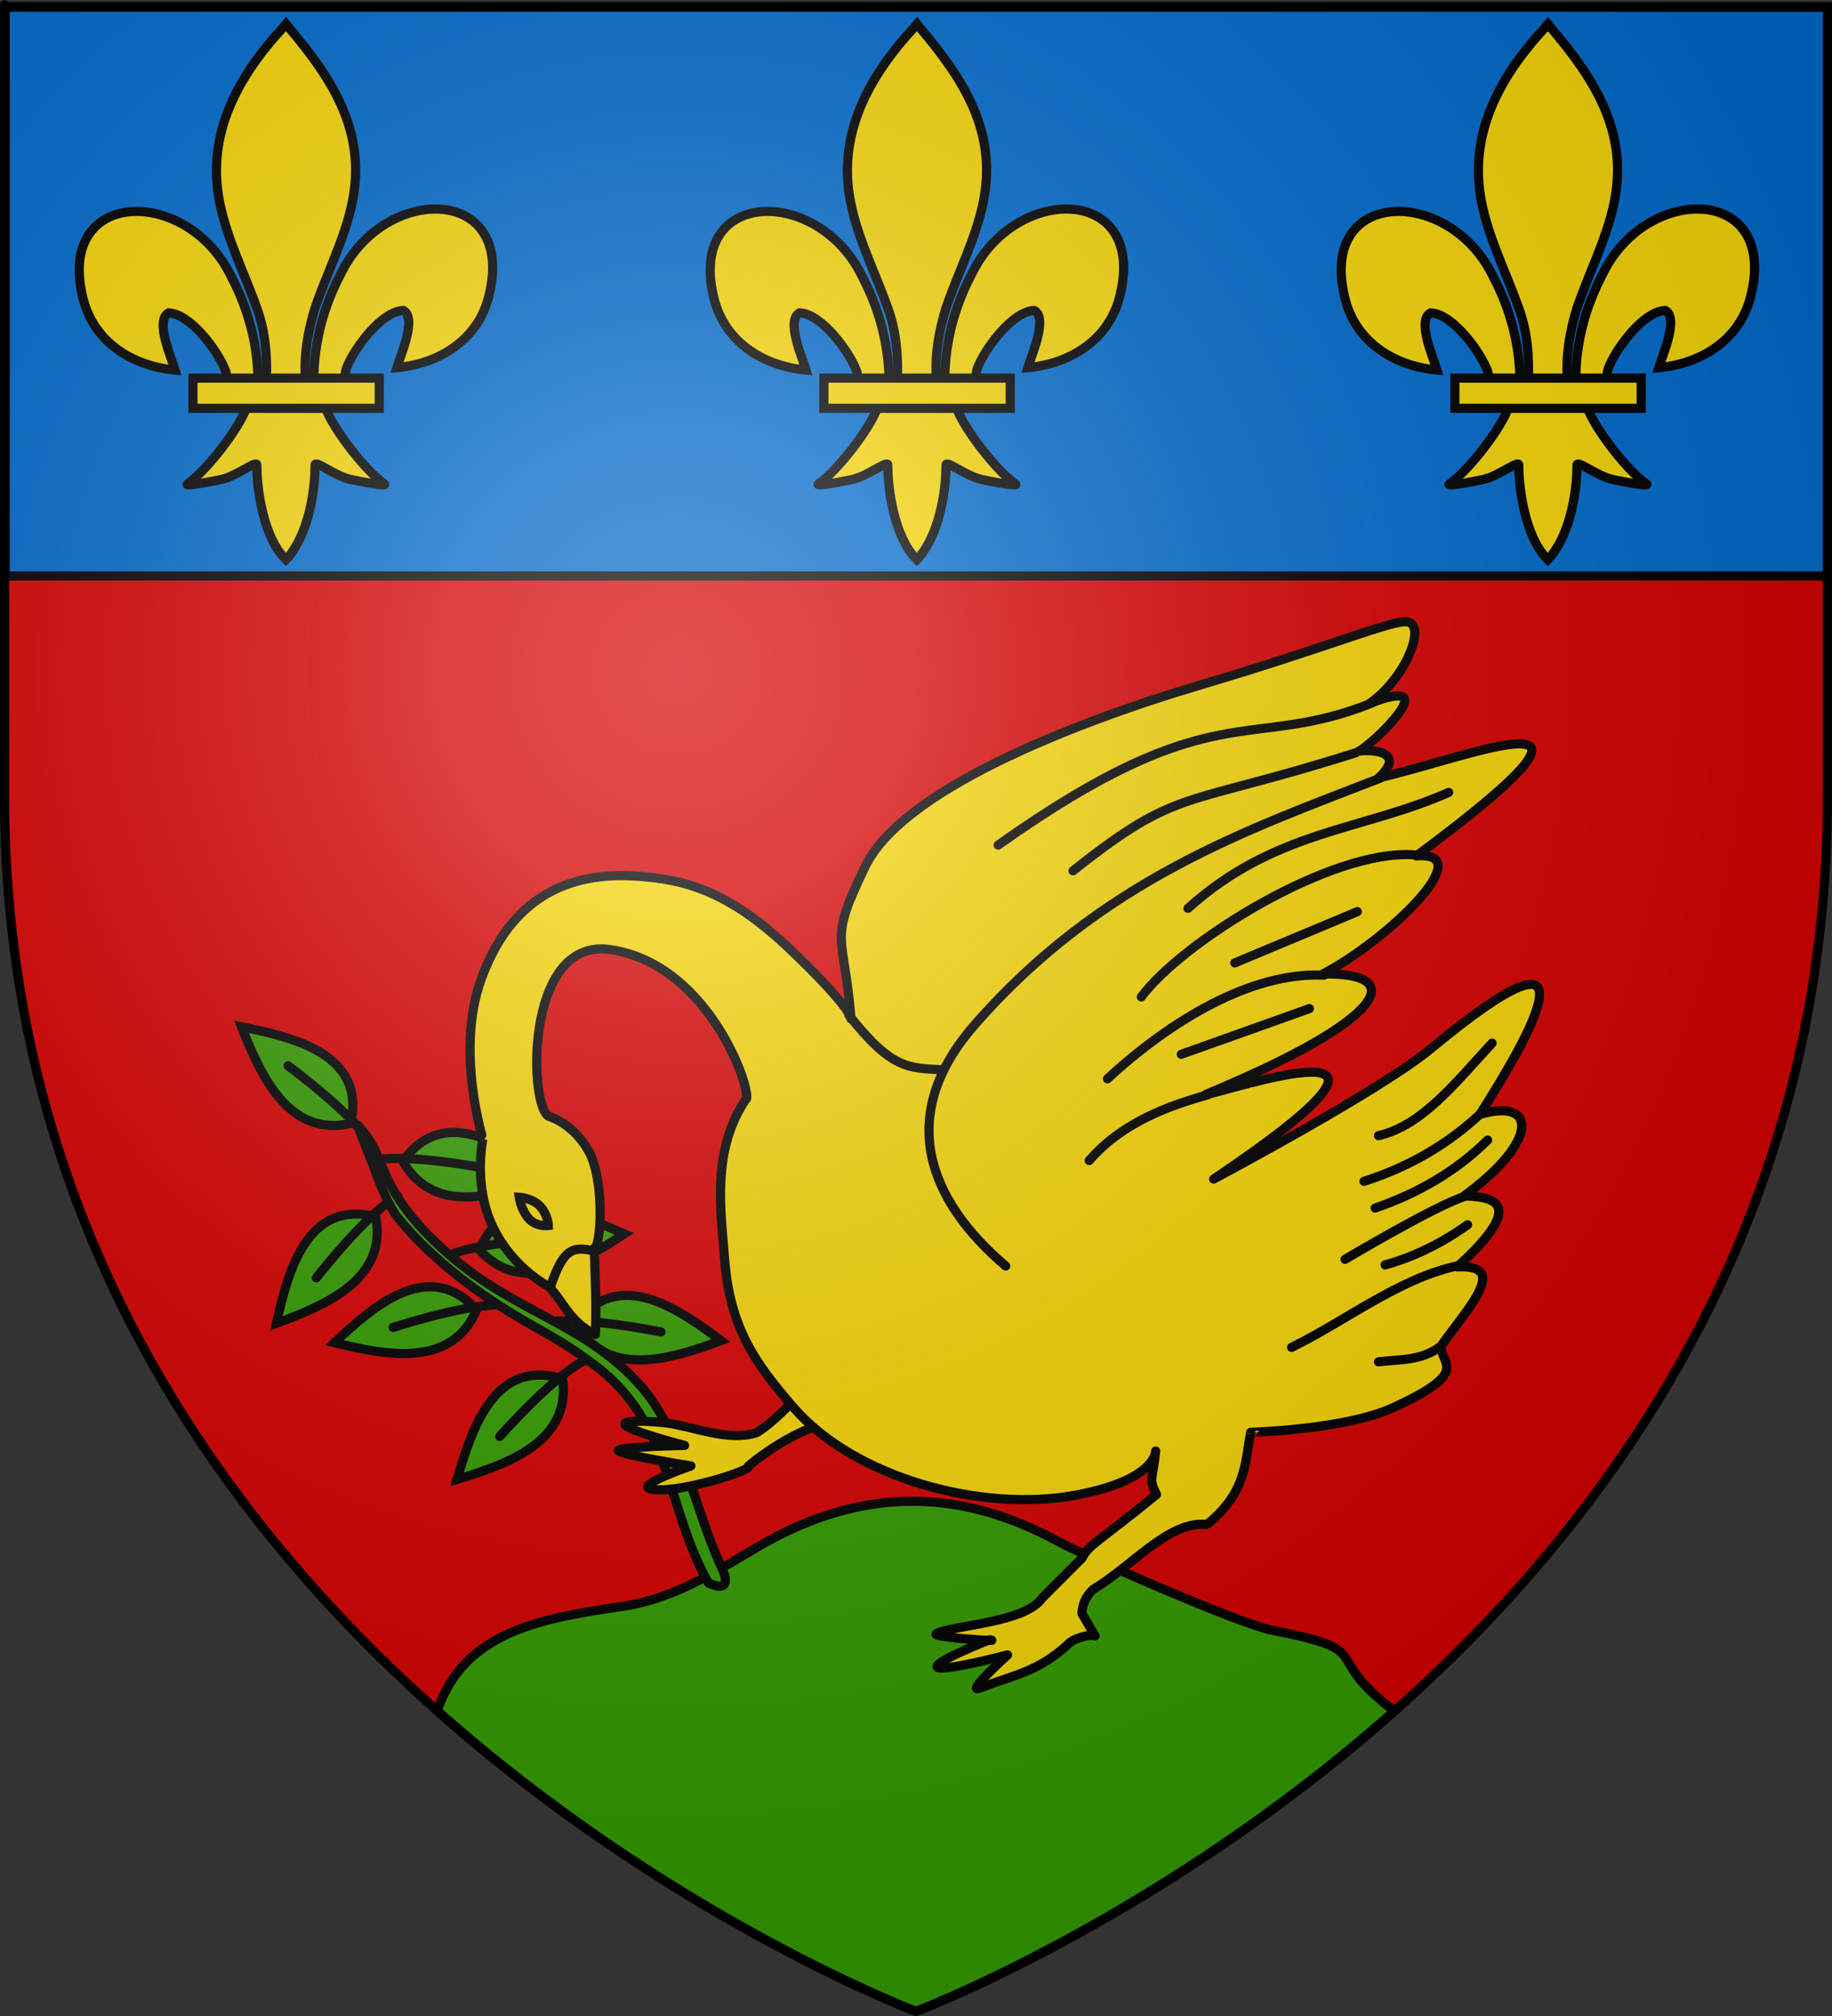
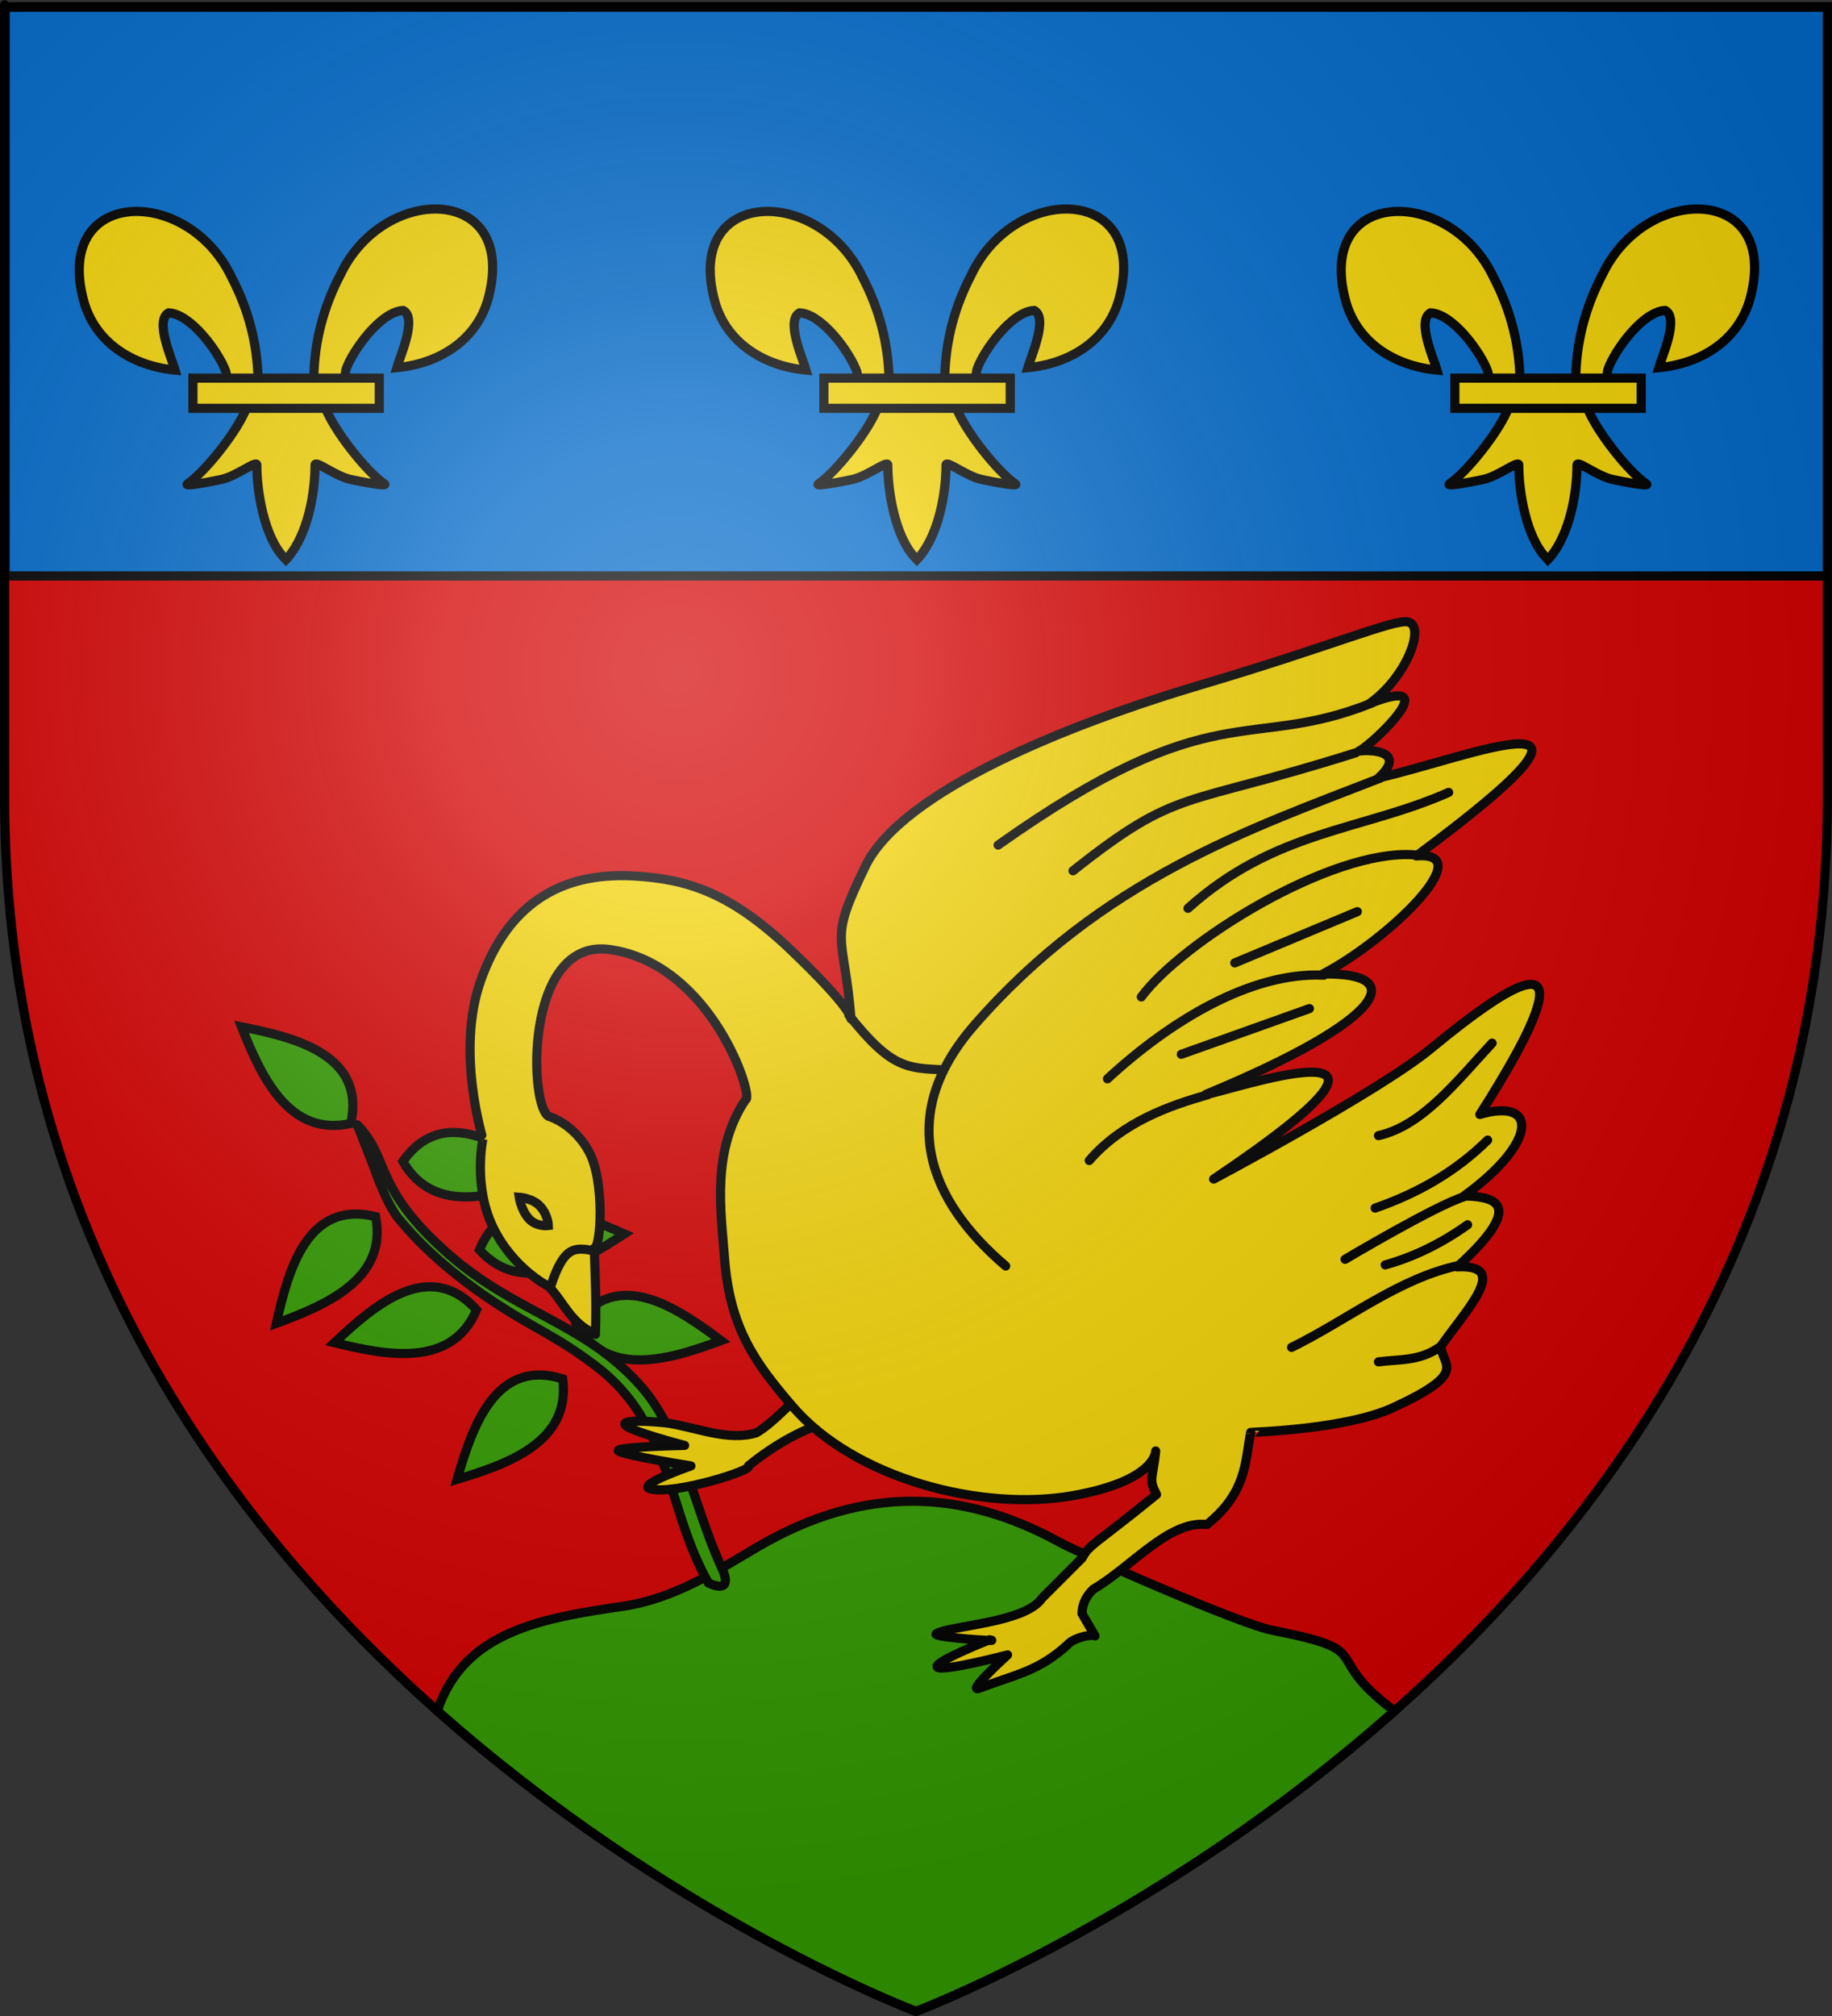
<svg xmlns="http://www.w3.org/2000/svg" xmlns:xlink="http://www.w3.org/1999/xlink" version="1.0" width="600" height="660" id="svg2">
  <rect width="100%" height="100%" fill="#333333" stroke="none" />
  <defs id="defs6">
    <linearGradient id="linearGradient2893">
      <stop style="stop-color:#ffffff;stop-opacity:0.314" offset="0" id="stop2895" />
      <stop style="stop-color:#ffffff;stop-opacity:0.251" offset="0.19" id="stop2897" />
      <stop style="stop-color:#6b6b6b;stop-opacity:0.125" offset="0.6" id="stop2901" />
      <stop style="stop-color:#000000;stop-opacity:0.125" offset="1" id="stop2899" />
    </linearGradient>
    <radialGradient cx="221.445" cy="226.331" r="300" fx="221.445" fy="226.331" id="radialGradient3163" xlink:href="#linearGradient2893" gradientUnits="userSpaceOnUse" gradientTransform="matrix(1.353,0,0,1.349,-77.629,-85.747)" />
  </defs>
  <g style="display:inline" id="layer3">
    <path d="M 300,658.5 C 300,658.5 598.5,546.18 598.5,260.728 C 598.5,-24.723 598.5,2.176 598.5,2.176 L 1.5,2.176 L 1.5,260.728 C 1.5,546.18 300,658.5 300,658.5 z " style="fill:#d40000;fill-opacity:1;fill-rule:evenodd;stroke:none;stroke-width:1px;stroke-linecap:butt;stroke-linejoin:miter;stroke-opacity:1" id="path2855" />
    <rect width="597.093" height="186.192" x="1.704" y="2.365" style="fill:#0169c9;fill-opacity:1;fill-rule:evenodd;stroke:#000000;stroke-width:3.008;stroke-linecap:round;stroke-linejoin:round;stroke-miterlimit:4;stroke-dasharray:none;stroke-opacity:1" id="rect2241" />
    <path d="M 300,658.5 C 300,658.5 379.689,628.514 456.719,560.155 C 431.515,541.308 452.11,540.711 416.654,533.71 C 405.809,531.569 355.454,509.49 346.724,504.733 C 315.553,487.75 283.291,485.782 248.011,506.503 C 234.83,514.244 220.839,523.392 204.104,525.856 C 177.872,529.72 151.905,533.887 143.225,560.105 C 220.272,628.5 300,658.5 300,658.5 z " style="fill:#339900;fill-opacity:1;fill-rule:evenodd;stroke:#000000;stroke-width:3;stroke-linecap:butt;stroke-linejoin:miter;stroke-miterlimit:4;stroke-dasharray:none;stroke-opacity:1" id="path3477" />
  </g>
  <g id="layer4">
    <g transform="matrix(0.192,0,0,0.192,24.626,6.514)" style="stroke:#000000;stroke-width:15.637;stroke-miterlimit:4;stroke-dasharray:none;stroke-opacity:1" id="g1878">
      <path d="M 407.029,608.699 C 408.454,546.743 423.78,489.16 452.319,434.591 C 527.033,277.405 755.239,281.159 704.934,473.402 C 686.397,544.241 623.425,585.876 548.615,593.017 C 554.015,574.352 583.715,508.365 559.74,495.455 C 521.401,496.904 473.795,563.161 462.347,594.756 C 460.694,599.292 461.156,604.534 459.311,608.996" style="opacity:1;fill:#f2d207;fill-opacity:1;fill-rule:evenodd;stroke:#000000;stroke-width:15.637;stroke-linecap:butt;stroke-linejoin:miter;stroke-miterlimit:4;stroke-dasharray:none;stroke-opacity:1;display:inline" id="path1876" />
      <g transform="translate(-38.532,-48.577)" style="opacity:1;stroke:#000000;stroke-width:15.637;stroke-miterlimit:4;stroke-dasharray:none;stroke-opacity:1;display:inline" id="g2303">
        <g transform="translate(0,4)" style="fill:#f2d207;fill-opacity:1;stroke:#000000;stroke-width:15.637;stroke-miterlimit:4;stroke-dasharray:none;stroke-opacity:1" id="g13018">
          <path d="M 350.523,657.372 C 349.098,595.416 333.772,537.833 305.233,483.264 C 230.519,326.078 2.313,329.832 52.618,522.075 C 71.155,592.914 134.127,634.549 208.937,641.69 C 203.537,623.025 173.837,557.038 197.813,544.128 C 236.151,545.577 283.757,611.833 295.205,643.429 C 296.858,647.965 296.396,653.207 298.241,657.669" style="fill:#f2d207;fill-opacity:1;fill-rule:evenodd;stroke:#000000;stroke-width:15.637;stroke-linecap:butt;stroke-linejoin:miter;stroke-miterlimit:4;stroke-dasharray:none;stroke-opacity:1" id="path1902" />
-           <path d="M 393.626,57.12 C 314.912,141.97 262.061,240.082 284.845,355.151 C 297.414,418.635 327.886,477.431 349.376,538.589 C 362.812,576.959 366.248,617.041 364.657,657.37 L 431.438,657.37 C 428.242,616.744 435.245,577.372 446.72,538.589 C 467.194,477.051 498.345,418.683 511.251,355.151 C 535.379,236.372 478.744,146.792 402.813,57.495 L 398.173,51.577 L 393.626,57.12 z " style="fill:#f2d207;fill-opacity:1;fill-rule:nonzero;stroke:#000000;stroke-width:15.637;stroke-linecap:butt;stroke-linejoin:miter;stroke-miterlimit:4;stroke-dasharray:none;stroke-opacity:1" id="path3734" />
          <path d="M 331.345,704.401 C 317.383,743.531 260.456,815.193 230.22,835.62 C 222.377,840.918 267.706,832.569 288.001,828.12 C 314.62,822.286 349.218,793.923 348.407,803.933 C 348.332,849.771 361.218,926.257 394.813,961.401 L 397.995,964.789 L 401.282,961.401 C 434.86,922.23 447.52,853.359 447.688,803.933 C 446.877,793.923 481.476,822.286 508.095,828.12 C 528.39,832.569 573.718,840.918 565.876,835.62 C 535.639,815.193 478.744,743.531 464.782,704.401 L 331.345,704.401 z " style="fill:#f2d207;fill-opacity:1;fill-rule:evenodd;stroke:#000000;stroke-width:15.637;stroke-linecap:butt;stroke-linejoin:miter;stroke-miterlimit:4;stroke-dasharray:none;stroke-opacity:1" id="path6395" />
          <rect width="317.888" height="51.503" x="239.352" y="655.379" style="fill:#f2d207;fill-opacity:1;stroke:#000000;stroke-width:15.637;stroke-miterlimit:4;stroke-dasharray:none;stroke-opacity:1" id="rect4623" />
        </g>
      </g>
    </g>
    <use transform="translate(206.649,0)" id="use2310" x="0" y="0" width="600" height="660" xlink:href="#g1878" />
    <use transform="translate(413.298,0)" id="use2312" x="0" y="0" width="600" height="660" xlink:href="#g1878" />
    <g id="g3537">
      <g transform="matrix(3.745,-1.635,1.635,3.745,-1535.1,-606.483)" style="stroke:#000000;stroke-width:0.734;stroke-miterlimit:4;stroke-dasharray:none;stroke-opacity:1" id="g3168">
        <path d="M 277.918,397.783 C 276.114,392.412 270.515,394.179 266.428,395.637 C 269.79,398.208 274.216,401.292 277.918,397.783 z " style="fill:#339900;fill-rule:evenodd;stroke:#000000;stroke-width:0.734;stroke-linecap:butt;stroke-linejoin:miter;stroke-miterlimit:4;stroke-dasharray:none;stroke-opacity:1" id="path3158" />
-         <path d="M 271.226,396.394 C 278.55,397.188 280.254,398.409 280.254,398.415" style="fill:none;fill-rule:evenodd;stroke:#000000;stroke-width:0.734;stroke-linecap:round;stroke-linejoin:miter;stroke-miterlimit:4;stroke-dasharray:none;stroke-opacity:1" id="path3166" />
      </g>
      <use transform="matrix(0.828,-0.56,0.56,0.828,-246.357,130.631)" style="stroke:#000000;stroke-width:0.734;stroke-miterlimit:4;stroke-dasharray:none;stroke-opacity:1" id="use3172" x="0" y="0" width="744.094" height="1052.362" xlink:href="#g3168" />
      <use transform="matrix(0.581,0.814,-0.814,0.581,373.265,-8.386)" style="stroke:#000000;stroke-width:0.734;stroke-miterlimit:4;stroke-dasharray:none;stroke-opacity:1" id="use3174" x="0" y="0" width="744.094" height="1052.362" xlink:href="#g3168" />
      <use transform="matrix(0.861,-0.508,0.508,0.861,-167.934,161.497)" style="stroke:#000000;stroke-width:0.734;stroke-miterlimit:4;stroke-dasharray:none;stroke-opacity:1" id="use3176" x="0" y="0" width="744.094" height="1052.362" xlink:href="#g3168" />
      <use transform="matrix(-0.993,0.121,0.121,0.993,235.038,-64.467)" style="stroke:#000000;stroke-width:0.734;stroke-miterlimit:4;stroke-dasharray:none;stroke-opacity:1" id="use3178" x="0" y="0" width="744.094" height="1052.362" xlink:href="#g3168" />
      <use transform="matrix(-0.944,0.33,0.33,0.944,162.843,-47.143)" style="stroke:#000000;stroke-width:0.734;stroke-miterlimit:4;stroke-dasharray:none;stroke-opacity:1" id="use3180" x="0" y="0" width="744.094" height="1052.362" xlink:href="#g3168" />
      <use transform="matrix(-0.994,0.112,0.112,0.994,295.787,-10.314)" style="stroke:#000000;stroke-width:0.734;stroke-miterlimit:4;stroke-dasharray:none;stroke-opacity:1" id="use3182" x="0" y="0" width="744.094" height="1052.362" xlink:href="#g3168" />
      <path d="M 122.497,382.286 C 122.497,382.286 126.385,393.891 130.59,399.001 C 135.754,405.277 145.201,415.199 161.017,425.741 C 175.692,435.523 181.399,436.824 195.068,447.152 C 220.145,466.101 218.134,493.615 232.006,518.231 C 232.006,518.231 240.737,522.708 236.343,513.191 C 226.911,492.766 223.546,468.812 209.256,453.086 C 190.811,432.785 168.791,429.869 146.829,410.521 C 121.839,388.506 127.949,379.368 117.006,368.241 L 122.497,382.286 z " style="fill:#339900;fill-rule:evenodd;stroke:#000000;stroke-width:3;stroke-linecap:butt;stroke-linejoin:round;stroke-miterlimit:4;stroke-dasharray:none;stroke-opacity:1" id="path3162" />
    </g>
    <g id="g3514">
      <path d="M 265.843,453.343 C 263.036,454.768 254.23,465.331 247.693,469.079 C 238.406,471.935 227.702,467.187 218.415,465.859 C 218.415,465.859 204.42,464.307 204.613,466.242 C 204.806,468.176 224.218,473.207 224.218,473.207 C 224.218,473.207 201.13,473.658 202.549,475.013 C 203.968,476.367 226.282,479.914 226.282,479.914 C 226.282,479.914 208.339,486.107 212.868,487.395 C 220.496,489.564 247.196,481.199 245.113,479.914 C 253.454,473.05 264.276,466.907 272.617,465.338" style="fill:#f2d207;fill-rule:evenodd;stroke:#000000;stroke-width:3;stroke-linecap:round;stroke-linejoin:round;stroke-miterlimit:4;stroke-dasharray:none;stroke-opacity:1" id="path3219" />
      <path d="M 195.016,436.83 C 195.355,425.972 194.957,419.491 194.633,408.632 C 196.793,408.632 198.178,386.561 192.809,376.893 C 187.792,367.86 180.04,365.584 180.04,365.584 C 173.284,364.083 171.282,306.804 199.74,310.861 C 233.447,315.667 247.042,359.711 244.211,359.968 C 232.95,376.75 236.136,396.522 237.28,411.772 C 239.016,434.917 247.395,446.228 259.57,460.436 C 279.832,484.08 321.595,494.967 351.504,489.622 C 378.79,484.746 378.501,475.029 378.501,475.029 C 377.57,484.441 376.031,483.892 378.77,489.27 C 358.548,505.721 356.654,505.656 354.423,510.052 L 341.289,523.185 C 335.821,531.398 311.013,532.159 306.632,534.859 C 304.738,536.026 329.559,537.611 324.051,536.842 C 324.051,536.842 305.264,544.253 306.997,545.804 C 308.729,547.354 329.98,541.791 329.98,541.791 C 329.98,541.791 315.923,554.537 320.837,552.666 C 332.814,548.104 340.042,547.212 349.658,538.438 C 351.311,536.391 356.975,534.866 358.628,535.556 L 354.349,528.242 C 354.46,525.584 355.3,522.925 358.071,520.266 C 370.475,513.088 382.879,497.616 395.282,499.107 C 408.311,488.562 407.706,478.818 409.617,468.927 C 409.599,468.873 440.517,468.114 456.314,460.82 C 481.216,449.321 472.394,447.168 471.894,440.736 C 480.42,428.571 494.894,413.801 477.215,414.772 C 502.176,392.176 486.718,391.9 479.555,391.486 C 503.946,373.761 503.532,359.266 484.663,364.854 C 500.862,339.438 525.753,296.104 468.611,343.33 C 451.843,357.188 397.471,386.014 397.471,386.014 C 481.258,329.699 399.401,358.241 394.918,358.288 C 455.097,333.336 460.943,318.257 433.223,318.887 C 454.52,307.768 484.922,278.471 463.868,280.217 C 540.806,223.165 481.407,247.927 451.464,254.679 C 459.728,247.222 452.002,245.144 445.079,245.889 C 449.18,243.995 474.527,220.073 448.45,230.388 C 460.439,222.062 467.02,205.017 461.2,203.628 C 456.734,202.562 436.261,211.465 393.823,224.035 C 349.97,237.024 295.392,258.914 283.419,283.587 C 271.053,309.071 276.366,304.5 278.717,333.575 C 278.717,333.575 279.358,330.412 258.841,310.861 C 239.228,292.173 224.931,287.788 207.766,286.783 C 182.794,285.322 166.003,296.824 157.421,321.076 C 149.175,344.38 158.233,372.897 158.151,372.88 C 158.151,372.88 154.868,388.02 161.434,401.701 C 168.001,415.382 179.694,421.143 179.694,421.143 C 184.791,426.376 186.601,432.924 195.016,436.83 z " style="fill:#f2d207;fill-rule:evenodd;stroke:#000000;stroke-width:3;stroke-linecap:round;stroke-linejoin:round;stroke-miterlimit:4;stroke-dasharray:none;stroke-opacity:1" id="path2222" />
      <path d="M 329.376,414.464 C 303.946,392.848 293.371,365.193 319.028,335.722 C 360.751,287.796 409.272,271.39 452.194,254.679" style="fill:none;fill-rule:evenodd;stroke:#000000;stroke-width:3;stroke-linecap:round;stroke-linejoin:miter;stroke-miterlimit:4;stroke-dasharray:none;stroke-opacity:1" id="path3195" />
      <path d="M 449.268,230.174 C 408.514,246.432 397.879,226.365 326.9,276.661" style="fill:none;fill-rule:evenodd;stroke:#000000;stroke-width:3;stroke-linecap:round;stroke-linejoin:miter;stroke-miterlimit:4;stroke-dasharray:none;stroke-opacity:1" id="path3197" />
      <path d="M 351.425,285.084 C 386.264,257.442 386.876,264.529 444.035,246.443" style="fill:none;fill-rule:evenodd;stroke:#000000;stroke-width:3;stroke-linecap:round;stroke-linejoin:miter;stroke-miterlimit:4;stroke-dasharray:none;stroke-opacity:1" id="path3199" />
      <path d="M 463.138,279.852 C 435.643,277.949 386.924,308.571 373.795,326.376" style="fill:none;fill-rule:evenodd;stroke:#000000;stroke-width:3;stroke-linecap:round;stroke-linejoin:miter;stroke-miterlimit:4;stroke-dasharray:none;stroke-opacity:1" id="path3201" />
      <path d="M 433.588,319.252 C 409.632,318.117 383.044,334.39 362.699,353.185" style="fill:none;fill-rule:evenodd;stroke:#000000;stroke-width:3;stroke-linecap:round;stroke-linejoin:miter;stroke-miterlimit:4;stroke-dasharray:none;stroke-opacity:1" id="path3203" />
      <path d="M 395.585,358.394 C 383.182,361.916 367.651,367.285 356.737,379.931" style="fill:none;fill-rule:evenodd;stroke:#000000;stroke-width:3;stroke-linecap:round;stroke-linejoin:miter;stroke-miterlimit:4;stroke-dasharray:none;stroke-opacity:1" id="path3205" />
-       <path d="M 485.027,364.489 C 474.596,374.245 462.015,381.851 446.722,386.743" style="fill:none;fill-rule:evenodd;stroke:#000000;stroke-width:3;stroke-linecap:round;stroke-linejoin:miter;stroke-miterlimit:4;stroke-dasharray:none;stroke-opacity:1" id="path3207" />
      <path d="M 479.706,391.7 C 470.221,394.618 440.52,412.281 440.52,412.281" style="fill:none;fill-rule:evenodd;stroke:#000000;stroke-width:3;stroke-linecap:round;stroke-linejoin:miter;stroke-miterlimit:4;stroke-dasharray:none;stroke-opacity:1" id="path3209" />
      <path d="M 477.775,414.3 C 458.16,418.474 441.262,432.161 423.009,441.101" style="fill:none;fill-rule:evenodd;stroke:#000000;stroke-width:3;stroke-linecap:round;stroke-linejoin:miter;stroke-miterlimit:4;stroke-dasharray:none;stroke-opacity:1" id="path3211" />
      <path d="M 471.529,441.013 C 464.841,445.717 458.153,444.946 451.464,445.844" style="fill:none;fill-rule:evenodd;stroke:#000000;stroke-width:3;stroke-linecap:round;stroke-linejoin:miter;stroke-miterlimit:4;stroke-dasharray:none;stroke-opacity:1" id="path3213" />
      <path d="M 170.046,391.948 C 170.046,391.948 170.626,396.075 173.141,398.913 C 175.656,401.751 179.59,401.235 179.59,401.235 C 179.59,401.235 179.526,397.881 177.011,395.043 C 174.496,392.206 170.046,391.948 170.046,391.948 z " style="fill:none;fill-rule:evenodd;stroke:#000000;stroke-width:3;stroke-linecap:round;stroke-linejoin:miter;stroke-miterlimit:4;stroke-dasharray:none;stroke-opacity:1" id="path3217" />
      <path d="M 488.676,341.506 C 477.008,354.053 465.914,368.512 451.464,371.786" style="fill:none;fill-rule:evenodd;stroke:#000000;stroke-width:3;stroke-linecap:round;stroke-linejoin:miter;stroke-miterlimit:4;stroke-dasharray:none;stroke-opacity:1" id="path3144" />
      <path d="M 487.216,373.245 C 476.505,383.804 463.996,390.77 450.37,395.499" style="fill:none;fill-rule:evenodd;stroke:#000000;stroke-width:3;stroke-linecap:round;stroke-linejoin:miter;stroke-miterlimit:4;stroke-dasharray:none;stroke-opacity:1" id="path3146" />
      <path d="M 480.65,400.971 C 471.651,407.369 462.652,411.597 453.653,414.105" style="fill:none;fill-rule:evenodd;stroke:#000000;stroke-width:3;stroke-linecap:round;stroke-linejoin:miter;stroke-miterlimit:4;stroke-dasharray:none;stroke-opacity:1" id="path3148" />
      <path d="M 444.533,298.457 L 404.403,315.239" style="fill:none;fill-rule:evenodd;stroke:#000000;stroke-width:3;stroke-linecap:round;stroke-linejoin:miter;stroke-miterlimit:4;stroke-dasharray:none;stroke-opacity:1" id="path3150" />
      <path d="M 428.846,330.197 L 386.892,345.154" style="fill:none;fill-rule:evenodd;stroke:#000000;stroke-width:3;stroke-linecap:round;stroke-linejoin:miter;stroke-miterlimit:4;stroke-dasharray:none;stroke-opacity:1" id="path3152" />
      <path d="M 474.448,259.422 C 445.992,272.015 417.536,271.745 389.08,297.363" style="fill:none;fill-rule:evenodd;stroke:#000000;stroke-width:3;stroke-linecap:round;stroke-linejoin:miter;stroke-miterlimit:4;stroke-dasharray:none;stroke-opacity:1" id="path3154" />
      <path d="M 308.913,350.241 C 297.322,349.669 291.941,349.974 278.033,332.356" style="fill:none;fill-rule:evenodd;stroke:#000000;stroke-width:3;stroke-linecap:round;stroke-linejoin:miter;stroke-miterlimit:4;stroke-dasharray:none;stroke-opacity:1;display:inline" id="path3156" />
      <path d="M 180.364,421.098 C 184.672,407.99 188.108,408.266 194.552,409.489" style="fill:none;fill-rule:evenodd;stroke:#000000;stroke-width:3;stroke-linecap:round;stroke-linejoin:miter;stroke-miterlimit:4;stroke-dasharray:none;stroke-opacity:1" id="path3215" />
    </g>
  </g>
  <g id="layer2">
    <path d="M 300,658.5 C 300,658.5 598.5,546.18 598.5,260.728 C 598.5,-24.723 598.5,2.176 598.5,2.176 L 1.5,2.176 L 1.5,260.728 C 1.5,546.18 300,658.5 300,658.5 z " style="opacity:1;fill:url(#radialGradient3163);fill-opacity:1;fill-rule:evenodd;stroke:none;stroke-width:1px;stroke-linecap:butt;stroke-linejoin:miter;stroke-opacity:1" id="path2875" />
  </g>
  <g id="layer1">
    <path d="M 300,658.5 C 300,658.5 1.5,546.18 1.5,260.728 C 1.5,-24.723 1.5,2.176 1.5,2.176 L 598.5,2.176 L 598.5,260.728 C 598.5,546.18 300,658.5 300,658.5 z " style="opacity:1;fill:none;fill-opacity:1;fill-rule:evenodd;stroke:#000000;stroke-width:3;stroke-linecap:butt;stroke-linejoin:miter;stroke-miterlimit:4;stroke-dasharray:none;stroke-opacity:1" id="path1411" />
  </g>
</svg>